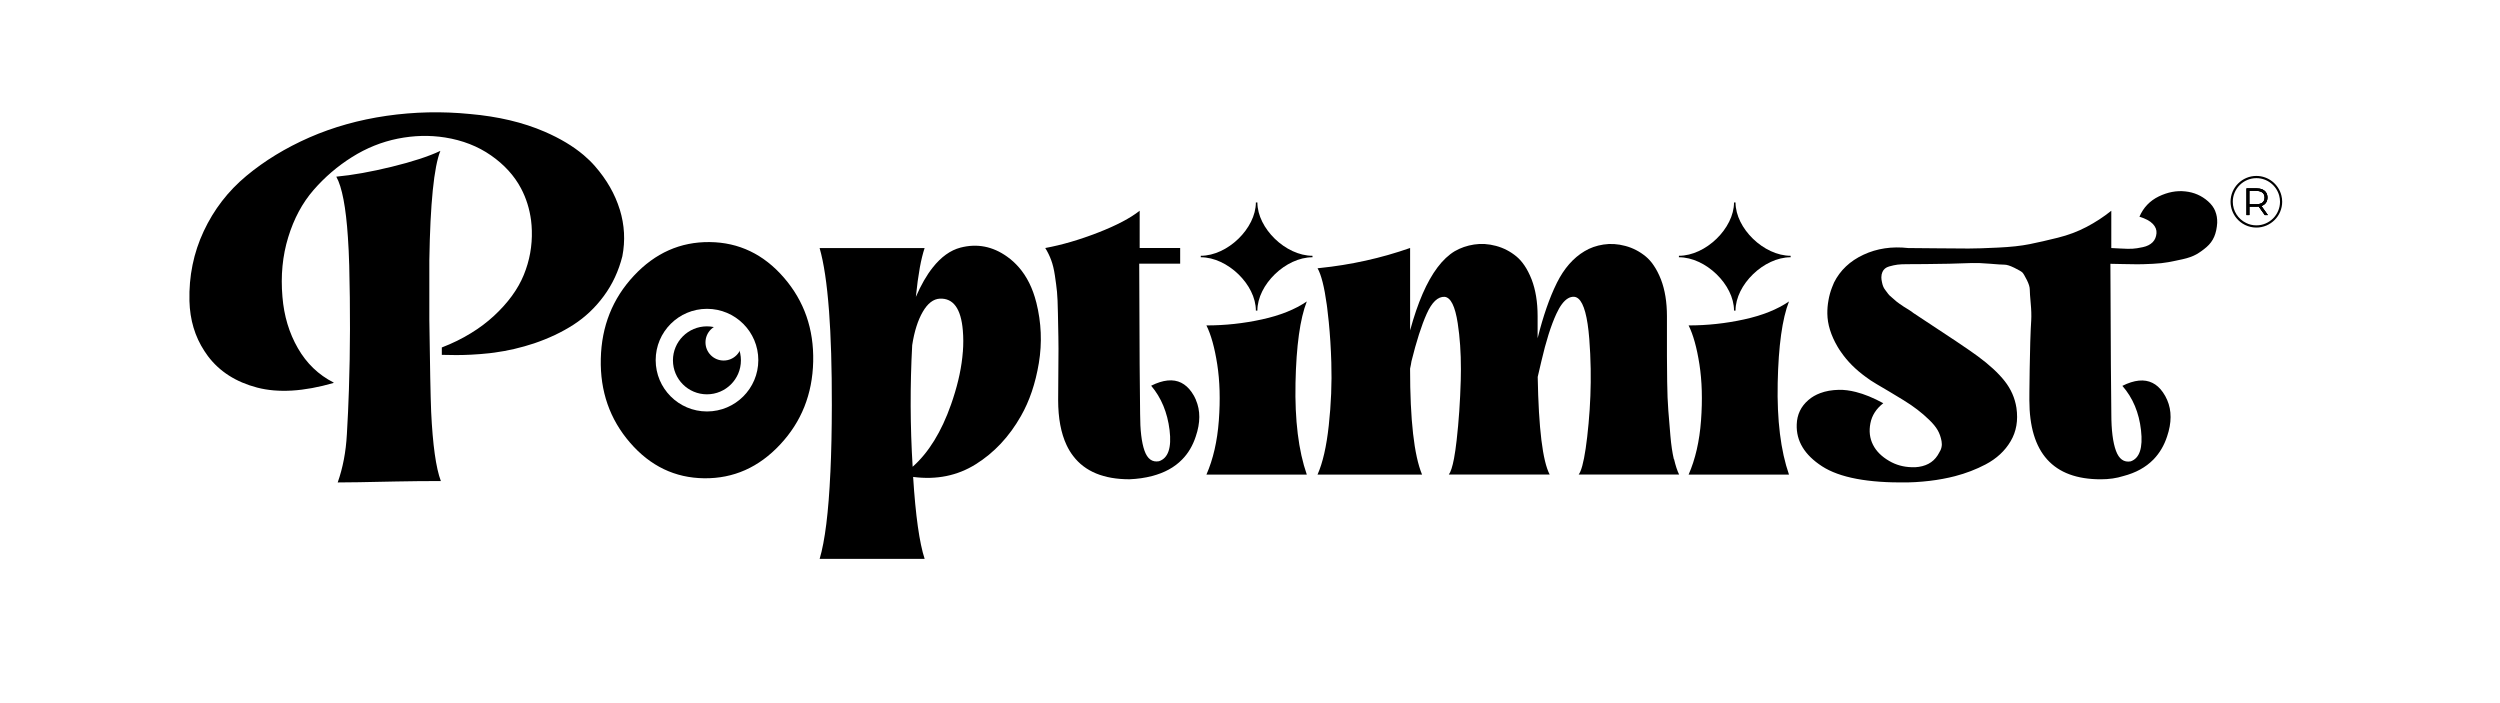
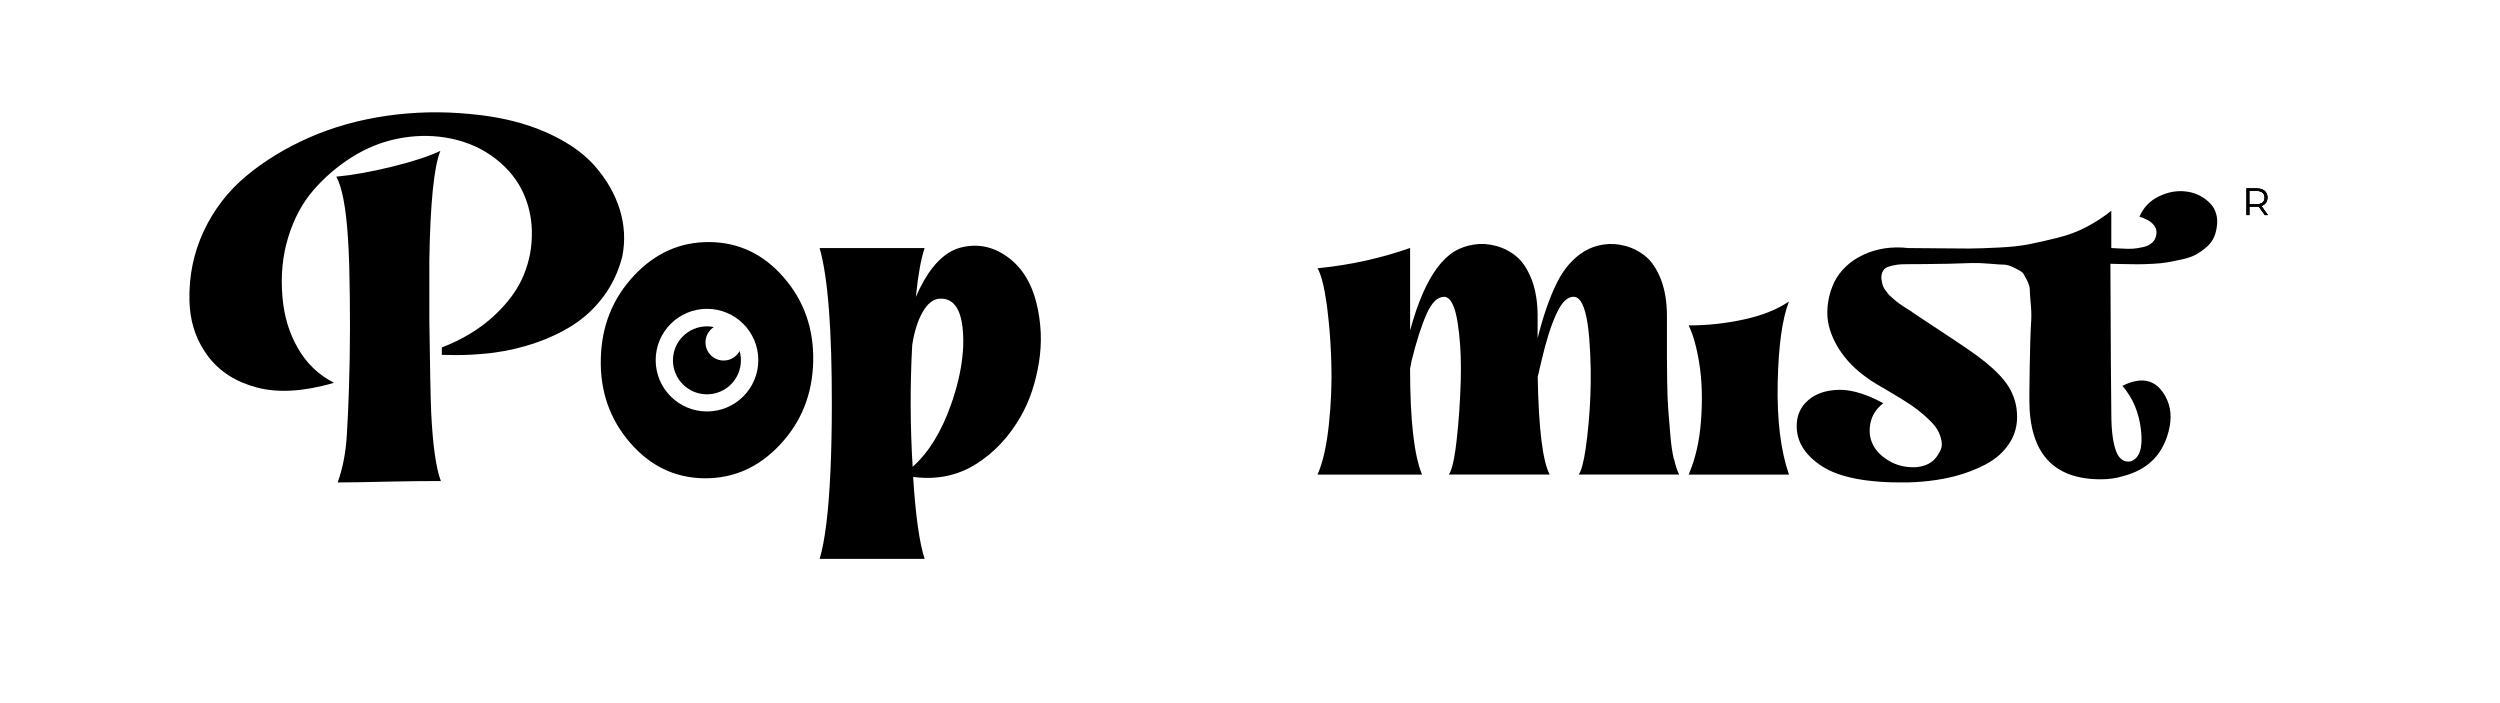
<svg xmlns="http://www.w3.org/2000/svg" width="779" height="219" viewBox="0 0 779 219" fill="none">
  <g filter="url(#filter0_d_422_3)">
    <path fill-rule="evenodd" clip-rule="evenodd" d="M724.27 69.54C723.19 65.16 719.97 61.77 715.88 60.37C715.84 60.14 715.79 59.92 715.73 59.71C714.29 53.89 709.1 49.83 703.09 49.83H703.08C697.42 49.83 692.59 53.46 690.79 58.51C688.11 56.33 684.97 55.04 681.47 54.67C680.8 54.6 680.12 54.56 679.45 54.56C676.46 54.56 673.45 55.28 670.49 56.71C667.06 58.38 664.44 60.91 662.69 64.24C662.29 62.91 661.35 61.78 660.06 61.16C659.37 60.83 658.63 60.66 657.89 60.66C656.78 60.66 655.67 61.04 654.76 61.76C652.65 63.46 650.34 64.97 647.88 66.26C645.52 67.51 642.88 68.5 640.03 69.21C636.88 70 633.99 70.66 631.45 71.17C629.05 71.65 625.99 71.98 622.35 72.15C618.41 72.34 615.48 72.43 613.41 72.43C611.22 72.43 607.96 72.41 603.64 72.36C599.49 72.31 596.57 72.29 594.89 72.29C593.66 72.16 592.43 72.09 591.24 72.09C586.75 72.09 582.49 73.02 578.58 74.84C573.76 77.08 570.09 80.39 567.66 84.67C567.29 84.58 566.91 84.53 566.51 84.53C564.99 84.53 563.4 84.06 561.88 83.27C562.56 82.42 562.97 81.34 562.97 80.16V79.7C562.97 76.94 560.73 74.7 557.97 74.7C556.81 74.7 555.6 74.43 554.42 73.94C551.7 72.84 549.1 70.62 547.49 68.11C546.44 66.48 545.8 64.74 545.8 63.08C545.8 60.32 543.56 58.08 540.8 58.08H540.32C537.56 58.08 535.32 60.32 535.32 63.08C535.32 68.4 528.73 74.7 523.15 74.7C520.84 74.7 518.89 76.28 518.32 78.42C517.61 77.55 516.83 76.77 516 76.08C513.54 74.06 510.76 72.62 507.73 71.81C505.8 71.29 503.86 71.03 501.97 71.03C500.93 71.03 499.88 71.11 498.86 71.27C496.02 71.71 493.42 72.63 491.17 74C487.36 76.27 484.16 79.65 481.63 84.07C481.52 84 481.41 83.93 481.29 83.86C480.61 82.34 479.87 80.99 479.03 79.79C478.98 79.72 478.93 79.65 478.88 79.58C477.94 78.23 476.86 77.06 475.68 76.08C473.22 74.06 470.44 72.62 467.41 71.81C465.47 71.29 463.54 71.03 461.65 71.03C460.61 71.03 459.56 71.11 458.54 71.27C455.72 71.7 453.11 72.61 450.68 74.01C448.42 75.38 446.29 77.31 444.35 79.75V77.29C444.35 75.67 443.57 74.15 442.24 73.21C441.39 72.6 440.37 72.29 439.35 72.29C438.79 72.29 438.24 72.38 437.7 72.57C430 75.27 421.96 77.16 413.75 78.21C413.11 76.18 411.22 74.7 408.98 74.7C407.81 74.7 406.6 74.42 405.42 73.94C402.7 72.83 400.11 70.62 398.49 68.11C397.44 66.48 396.8 64.74 396.8 63.08C396.8 60.32 394.57 58.08 391.8 58.08H391.33C388.57 58.08 386.33 60.32 386.33 63.08C386.33 68.4 379.74 74.7 374.16 74.7C373.48 74.7 372.83 74.84 372.24 75.09C371.42 73.43 369.72 72.29 367.74 72.29H360.12V65.66C360.12 63.74 359.02 61.99 357.29 61.16C356.6 60.83 355.86 60.66 355.12 60.66C354.01 60.66 352.91 61.03 352 61.75C349.53 63.73 345.6 65.77 340.33 67.82C334.86 69.95 329.63 71.48 324.79 72.37C323.17 72.67 321.8 73.75 321.13 75.26C320.46 76.77 320.58 78.52 321.45 79.92C321.66 80.26 321.86 80.6 322.04 80.94C321.78 80.62 321.51 80.29 321.24 79.98C321.17 79.9 321.09 79.82 321.02 79.74C319.72 78.29 318.27 76.98 316.69 75.87C312.67 73 308.33 71.55 303.78 71.55C301.91 71.55 299.98 71.81 298.03 72.31C296.09 72.82 294.23 73.66 292.47 74.84C292.38 74.67 292.28 74.52 292.16 74.36C291.23 73.06 289.72 72.29 288.11 72.29H255.39C253.82 72.29 252.34 73.02 251.39 74.28C250.45 75.53 250.15 77.16 250.58 78.67C251.34 81.34 251.99 84.78 252.52 88.95C252.33 88.78 252.13 88.61 251.93 88.45C250.79 86.65 249.51 84.92 248.07 83.26C240.81 74.86 231.77 70.55 221.2 70.43H220.77C215.63 70.43 210.82 71.43 206.36 73.41C204.65 68.02 201.73 62.92 197.66 58.27C196.42 56.86 195.04 55.52 193.57 54.28C193.5 54.23 193.44 54.18 193.38 54.13C192.14 52.17 190.72 50.27 189.12 48.44C187.88 47.03 186.5 45.69 185.03 44.45C184.95 44.39 184.88 44.33 184.8 44.27C181.24 41.3 176.83 38.67 171.72 36.47C164.51 33.35 156.14 31.36 146.9 30.55C143.18 30.19 139.43 30 135.73 30C130.4 30 125.02 30.39 119.72 31.15C110.7 32.46 102.18 34.85 94.39 38.26C86.57 41.7 79.55 45.98 73.54 50.99C67.31 56.17 62.4 62.54 58.94 69.92C55.47 77.34 53.82 85.41 54.02 93.93C54.21 100.66 56.01 106.71 59.37 111.93C59.41 111.99 59.45 112.05 59.49 112.12C59.92 112.79 60.37 113.4 60.77 113.95C62.52 116.27 64.55 118.29 66.86 120C67.19 120.6 67.54 121.19 67.91 121.76C67.95 121.82 67.99 121.88 68.03 121.95C68.46 122.62 68.91 123.23 69.31 123.78C73.62 129.51 79.7 133.43 87.4 135.43C90.38 136.21 93.61 136.61 97.01 136.61C98.93 136.61 100.94 136.48 103.01 136.22C102.7 140.69 101.85 144.88 100.52 148.66C99.97 150.19 100.21 151.89 101.15 153.22C101.32 153.46 101.52 153.68 101.73 153.89L110.04 163.48C110.04 163.48 110.07 163.52 110.09 163.53C111.03 164.55 112.36 165.15 113.77 165.15C115.87 165.15 118.1 165.13 120.46 165.08C122.33 165.05 124.29 165.01 126.35 164.97C132.05 164.85 138.51 164.71 145.91 164.71C147.55 164.71 149.08 163.91 150.02 162.56C150.95 161.22 151.17 159.5 150.6 157.96C149.68 155.5 148.46 150.03 147.89 137.99C147.78 135.26 147.68 131.1 147.57 125.44C148.46 125.46 149.35 125.47 150.22 125.47C152.03 125.47 153.83 125.43 155.55 125.34C157.7 125.23 159.65 125.07 161.49 124.87C162.09 124.81 162.69 124.73 163.26 124.65C167.75 124.05 172.22 123 176.57 121.55C178.67 120.84 180.69 120.05 182.62 119.17C183.72 127.44 187.04 134.82 192.55 141.18C194.03 142.9 195.59 144.45 197.23 145.83C198.37 147.63 199.65 149.35 201.09 151.01C208.33 159.41 217.37 163.73 227.94 163.85H228.38C237.87 163.85 246.26 160.44 253.35 153.7C252.76 162.17 251.83 168.55 250.6 172.71C250.14 174.22 250.43 175.86 251.38 177.13C251.51 177.31 251.66 177.48 251.82 177.64L260.26 187.37C261.2 188.38 262.53 188.98 263.93 188.98H296.65C298.25 188.98 299.76 188.21 300.7 186.91C301.64 185.61 301.9 183.94 301.4 182.42C300.16 178.64 299.17 172.37 298.46 163.73C304.52 163.58 310.16 161.9 315.22 158.73C320.99 155.14 325.86 150.21 329.71 144.09C329.9 144.38 330.1 144.66 330.31 144.94C330.35 145.01 330.4 145.07 330.45 145.14C332.07 147.26 334.01 149.03 336.26 150.41C336.29 150.49 336.33 150.57 336.37 150.65C337.08 152.14 337.91 153.53 338.85 154.77C338.89 154.84 338.94 154.9 338.99 154.97C343.64 161.06 350.88 164.15 360.5 164.15H360.7C363.57 164.03 366.29 163.64 368.78 162.99C373.02 161.89 376.61 160.03 379.47 157.46C379.42 158.5 379.69 159.55 380.28 160.45C381.2 161.86 382.78 162.72 384.47 162.72H415.75C416.32 162.72 416.88 162.62 417.4 162.44C417.92 162.62 418.48 162.72 419.05 162.72H451.62C453.29 162.72 454.85 161.88 455.78 160.49C456.7 161.87 458.26 162.72 459.94 162.72H491.37C493.12 162.72 494.74 161.8 495.65 160.31C495.74 160.16 495.82 160.01 495.89 159.86C495.91 159.9 495.93 159.94 495.95 159.97C496.8 161.66 498.52 162.72 500.41 162.72H531.69C532.21 162.72 532.72 162.64 533.2 162.48C533.68 162.64 534.19 162.72 534.71 162.72H565.99C567.61 162.72 569.12 161.93 570.06 160.62C570.73 159.68 571.05 158.55 570.98 157.43C571.78 158.08 572.65 158.71 573.61 159.33C579.67 163.26 588.69 165.18 601.19 165.17C601.81 165.17 602.45 165.17 603.12 165.16C604.83 165.12 606.48 165.03 608.1 164.88C611.14 164.62 614.14 164.17 616.97 163.54C617.65 163.39 618.33 163.22 618.99 163.05C619.11 163.02 619.22 162.99 619.32 162.96C622.96 161.99 626.42 160.66 629.59 158.98C633.6 156.87 636.76 154.02 638.98 150.52C643.12 159.41 651.35 164.15 663.13 164.15C666.16 164.15 668.99 163.75 671.55 162.95C676.19 161.73 680.04 159.59 683.01 156.6C683.12 156.5 683.23 156.39 683.34 156.26C685.67 153.81 687.42 150.82 688.54 147.41C690.39 141.94 690.35 136.9 688.43 132.46C687.94 131.3 687.32 130.19 686.61 129.17C685.17 127.11 683.42 125.57 681.45 124.61C681.13 124.45 680.8 124.31 680.47 124.18C680.31 123.66 680.11 123.14 679.89 122.63C679.4 121.47 678.78 120.36 678.07 119.34C676.63 117.28 674.88 115.74 672.91 114.78C672.37 114.51 671.81 114.29 671.24 114.11C671.22 109.1 671.19 103.42 671.17 97.1C672.55 97.13 673.68 97.14 674.55 97.14C675.79 97.14 677.42 97.09 679.4 96.99C679.49 96.99 679.57 96.99 679.66 96.98C680.58 96.94 681.49 96.87 682.47 96.77C683.47 96.67 684.32 96.55 685.03 96.41C686.29 96.19 687.79 95.88 689.77 95.44C691.96 94.95 693.78 94.29 695.39 93.4C696.76 92.62 698.11 91.66 699.41 90.54C701.04 89.13 702.28 87.43 703.11 85.49C703.42 84.76 703.67 84 703.88 83.19C706.09 84.84 708.79 85.75 711.62 85.75H711.63C718.83 85.74 724.67 79.89 724.67 72.7C724.67 71.61 724.53 70.53 724.27 69.54Z" fill="white" />
    <path d="M704.64 64.17C704.75 64.14 704.86 64.1 704.96 64.06C705.46 63.83 705.86 63.5 706.13 63.07C706.34 62.76 706.46 62.41 706.5 62.02C706.52 61.88 706.53 61.72 706.53 61.57C706.53 60.96 706.41 60.45 706.12 60.02C705.85 59.59 705.45 59.27 704.95 59.04C704.45 58.82 703.84 58.71 703.13 58.71H700.02V67.01H700.9V64.38H703.14C703.37 64.38 703.6 64.38 703.81 64.34L705.72 67.02H706.67L704.64 64.17ZM703.11 63.65H700.89V59.48H703.11C703.93 59.48 704.57 59.67 705.02 60.03C705.44 60.38 705.66 60.91 705.66 61.58C705.66 61.96 705.58 62.31 705.42 62.6H705.41C705.32 62.79 705.19 62.96 705.03 63.1C704.76 63.32 704.43 63.47 704.02 63.55C703.75 63.62 703.45 63.65 703.12 63.65H703.11Z" fill="black" />
    <path d="M704.64 64.17C704.75 64.14 704.86 64.1 704.96 64.06C705.46 63.83 705.86 63.5 706.13 63.07C706.34 62.76 706.46 62.41 706.5 62.02C706.52 61.88 706.53 61.72 706.53 61.57C706.53 60.96 706.41 60.45 706.12 60.02C705.85 59.59 705.45 59.27 704.95 59.04C704.45 58.82 703.84 58.71 703.13 58.71H700.02V67.01H700.9V64.38H703.14C703.37 64.38 703.6 64.38 703.81 64.34L705.72 67.02H706.67L704.64 64.17ZM703.11 63.65H700.89V59.48H703.11C703.93 59.48 704.57 59.67 705.02 60.03C705.44 60.38 705.66 60.91 705.66 61.58C705.66 61.96 705.58 62.31 705.42 62.6H705.41C705.32 62.79 705.19 62.96 705.03 63.1C704.76 63.32 704.43 63.47 704.02 63.55C703.75 63.62 703.45 63.65 703.12 63.65H703.11Z" fill="black" />
-     <path d="M710.88 60.91C710.01 57.41 706.84 54.82 703.08 54.82C698.66 54.82 695.04 58.43 695.04 62.86C695.04 64.79 695.73 66.56 696.86 67.95C698.33 69.76 700.58 70.91 703.08 70.91C707.52 70.91 711.13 67.3 711.13 62.86C711.13 62.18 711.04 61.53 710.88 60.91ZM703.08 70.22C701.93 70.22 700.83 69.96 699.87 69.46C697.42 68.28 695.74 65.76 695.74 62.86C695.74 58.81 699.04 55.51 703.09 55.51C706.49 55.51 709.36 57.83 710.2 60.97C710.36 61.57 710.45 62.2 710.45 62.86C710.45 66.92 707.15 70.22 703.09 70.22H703.08Z" fill="black" />
    <path d="M704.64 64.17C704.75 64.14 704.86 64.1 704.96 64.06C705.46 63.83 705.86 63.5 706.13 63.07C706.34 62.76 706.46 62.41 706.5 62.02C706.52 61.88 706.53 61.72 706.53 61.57C706.53 60.96 706.41 60.45 706.12 60.02C705.85 59.59 705.45 59.27 704.95 59.04C704.45 58.82 703.84 58.71 703.13 58.71H700.02V67.01H700.9V64.38H703.14C703.37 64.38 703.6 64.38 703.81 64.34L705.72 67.02H706.67L704.64 64.17ZM703.11 63.65H700.89V59.48H703.11C703.93 59.48 704.57 59.67 705.02 60.03C705.44 60.38 705.66 60.91 705.66 61.58C705.66 61.96 705.58 62.31 705.42 62.6H705.41C705.32 62.79 705.19 62.96 705.03 63.1C704.76 63.32 704.43 63.47 704.02 63.55C703.75 63.62 703.45 63.65 703.12 63.65H703.11Z" fill="black" />
-     <path d="M391.8 63.08C391.8 71.16 400.63 79.7 408.97 79.7V80.16C400.63 80.16 391.8 88.71 391.8 96.78H391.33C391.33 88.7 382.5 80.16 374.16 80.16V79.7C382.5 79.7 391.33 71.15 391.33 63.08H391.8Z" fill="black" />
-     <path d="M540.79 63.08C540.79 71.16 549.62 79.7 557.96 79.7V80.16C549.62 80.16 540.79 88.71 540.79 96.78H540.32C540.32 88.7 531.49 80.16 523.15 80.16V79.7C531.49 79.7 540.32 71.15 540.32 63.08H540.79Z" fill="black" />
    <path d="M193.12 65.3C191.63 60.471 189.05 55.961 185.37 51.751C184.31 50.541 183.12 49.38 181.81 48.27H181.8C178.55 45.531 174.54 43.13 169.74 41.05C163 38.13 155.22 36.291 146.42 35.52C137.71 34.66 129.06 34.85 120.45 36.09C111.84 37.34 103.83 39.59 96.41 42.831C89 46.09 82.44 50.081 76.75 54.821C71.06 59.56 66.64 65.29 63.48 72.04C60.32 78.781 58.84 86.031 59.03 93.79C59.19 99.701 60.75 104.9 63.7 109.39C64.04 109.93 64.4 110.43 64.77 110.94C68.4 115.77 73.52 119.04 80.12 120.77C86.72 122.49 94.66 122.01 103.94 119.33V119.19C99.25 116.8 95.54 113.24 92.82 108.5C90.09 103.76 88.49 98.43 88.01 92.501C87.44 85.9 88.03 79.701 89.81 73.921C91.58 68.13 94.21 63.23 97.71 59.2C101.2 55.191 105.19 51.77 109.68 48.95C114.18 46.12 118.94 44.211 123.96 43.2C128.98 42.2 133.88 42.081 138.68 42.84C144.13 43.711 148.91 45.571 153.02 48.441C157.13 51.31 160.25 54.721 162.35 58.691C163.98 61.77 165.01 65.091 165.48 68.66C165.61 69.691 165.69 70.751 165.72 71.831C165.86 76.611 165.03 81.231 163.21 85.671C161.39 90.121 158.29 94.38 153.89 98.451C151.75 100.42 149.38 102.21 146.77 103.8C144.01 105.51 140.97 107 137.67 108.27V110.57C140.75 110.68 143.79 110.67 146.77 110.52C148.69 110.42 150.58 110.28 152.45 110.07C152.99 110.02 153.52 109.95 154.06 109.87C158.28 109.3 162.4 108.33 166.44 106.99C170.98 105.45 175.07 103.52 178.7 101.18C182.34 98.831 185.5 95.85 188.17 92.21C190.85 88.57 192.76 84.46 193.92 79.871C194.87 74.99 194.61 70.13 193.13 65.3H193.12ZM134.35 128.37C134.15 123.4 133.97 113.84 133.78 99.671V81.16C134.06 63.37 135.22 51.99 137.22 47.011C133.58 48.73 128.53 50.38 122.08 51.961C115.62 53.541 109.86 54.571 104.79 55.05C106.58 58.251 107.79 64.561 108.41 73.971C108.42 73.971 108.41 73.99 108.41 73.99C108.6 76.65 108.73 79.57 108.82 82.74C109.16 96.221 109.14 109.12 108.72 121.48C108.57 126.15 108.36 130.75 108.09 135.26C108.09 135.3 108.09 135.35 108.08 135.39C107.79 140.79 106.84 145.76 105.23 150.33C107.3 150.33 109.5 150.31 111.83 150.26C118.89 150.14 127.25 149.89 137.37 149.89C135.83 145.78 134.84 138.61 134.35 128.36V128.37Z" fill="black" />
    <path d="M253.39 112.67C253.16 122.81 249.73 131.43 243.08 138.53C236.44 145.64 228.56 149.13 219.45 149.03C210.34 148.93 202.62 145.23 196.32 137.93C190.01 130.64 186.97 121.93 187.21 111.79C187.44 101.65 190.87 93.04 197.51 85.93C204.15 78.82 212.03 75.33 221.14 75.43C230.26 75.53 237.97 79.23 244.28 86.53C250.59 93.82 253.62 102.53 253.39 112.67Z" fill="black" />
    <path d="M322.9 94.22C321.79 89.81 319.98 86.16 317.46 83.27H317.45C316.36 82.02 315.15 80.91 313.79 79.95C309.29 76.75 304.47 75.82 299.3 77.15C296.13 77.98 293.25 80.06 290.64 83.36C288.73 85.76 286.99 88.81 285.38 92.51C285.73 89.02 286.15 85.97 286.62 83.36C287.06 80.97 287.56 78.94 288.11 77.3H255.39C256.71 81.88 257.68 88.36 258.31 96.75C258.31 96.75 258.313 96.757 258.32 96.77C258.92 104.83 259.22 114.66 259.2 126.22C259.19 134.08 259.04 141.08 258.75 147.24C258.75 147.25 258.74 147.26 258.74 147.26C258.18 159.63 257.05 168.6 255.4 174.15H288.12C286.49 169.17 285.29 160.66 284.53 148.61C291.8 149.56 298.3 148.25 304.04 144.66C309.79 141.07 314.47 136.07 318.11 129.66C320.79 124.98 322.65 119.47 323.7 113.16C324.75 106.85 324.49 100.54 322.91 94.22H322.9ZM284.38 145.45C283.61 132.82 283.56 120.2 284.24 107.56C284.9 103.25 286.01 99.79 287.54 97.15C289.06 94.53 290.84 93.16 292.85 93.06C297.05 92.87 299.45 96.17 300.02 102.96C300.2 105.09 300.21 107.3 300.03 109.61C300.03 109.61 300.03 109.62 300.02 109.63C299.68 114.17 298.66 119.04 296.95 124.26C296.76 124.84 296.57 125.42 296.36 126C293.36 134.55 289.35 141.05 284.38 145.44V145.45Z" fill="black" />
-     <path d="M372.66 124.59H372.65C372.31 123.76 371.86 122.97 371.32 122.2C370.38 120.85 369.29 119.88 368.06 119.26C365.55 118.02 362.42 118.33 358.7 120.19C361.86 123.92 363.77 128.54 364.44 134.03C365.11 139.53 364.01 142.77 361.14 143.72C359.03 144.1 357.53 143 356.62 140.42C355.71 137.83 355.26 134 355.26 128.94C355.16 123.87 355.06 108.27 354.98 82.16H367.74V77.28H355.12V65.66C352.25 67.95 347.92 70.23 342.14 72.48C336.35 74.73 330.87 76.33 325.7 77.28C326.47 78.52 327.09 79.79 327.56 81.09C328.04 82.38 328.43 83.98 328.71 85.89C329 87.78 329.2 89.42 329.35 90.84C329.36 90.86 329.36 90.89 329.36 90.92C329.5 92.36 329.6 94.6 329.65 97.66C329.7 100.72 329.75 103.16 329.79 104.99C329.84 106.8 329.84 109.89 329.79 114.25C329.75 118.6 329.72 122.07 329.72 124.65C329.72 130.3 330.6 134.97 332.34 138.68C332.93 139.94 333.62 141.08 334.42 142.11C338.09 146.93 343.94 149.34 351.95 149.34C354.44 149.24 356.77 148.91 358.98 148.33C362.85 147.33 365.97 145.62 368.33 143.2C368.34 143.19 368.36 143.18 368.37 143.16C370.27 141.23 371.67 138.84 372.6 136C374.06 131.72 374.07 127.92 372.64 124.62L372.66 124.59Z" fill="black" />
-     <path d="M407.2 147.89H375.92C378.02 143.11 379.31 137.49 379.79 131.03C380.27 124.57 380.1 118.74 379.29 113.52C378.48 108.31 377.35 104.27 375.92 101.4C381.75 101.4 387.52 100.78 393.21 99.53C398.9 98.29 403.56 96.42 407.2 93.93C405.1 99.29 403.92 107.76 403.68 119.33C403.44 130.91 404.61 140.43 407.2 147.89Z" fill="black" />
    <path d="M521.57 143.08C521.09 141.02 520.74 138.61 520.5 135.83C520.26 133.06 520.04 130.42 519.85 127.93C519.65 125.45 519.54 122.46 519.49 118.96C519.45 115.47 519.42 112.8 519.42 110.93V98.52C519.42 94.12 518.79 90.32 517.56 87.1C516.88 85.37 516.11 83.88 515.24 82.63C514.52 81.56 513.7 80.66 512.83 79.93C510.91 78.35 508.78 77.25 506.45 76.63C504.1 76 501.83 75.86 499.63 76.2C497.43 76.54 495.47 77.23 493.74 78.28C490.24 80.36 487.36 83.65 485.12 88.14C485.1 88.17 485.09 88.22 485.07 88.25C482.82 92.8 480.84 98.51 479.12 105.4V98.51C479.12 94.11 478.49 90.31 477.26 87.09C476.58 85.36 475.81 83.87 474.95 82.62H474.94C474.22 81.55 473.4 80.65 472.53 79.92C470.61 78.34 468.48 77.24 466.15 76.62C463.8 75.99 461.53 75.85 459.33 76.19C457.13 76.53 455.12 77.22 453.3 78.27C451.39 79.42 449.59 81.11 447.92 83.33C444.59 87.75 441.75 94.28 439.39 102.95V77.27C430.32 80.45 420.92 82.53 411.21 83.52C410.99 83.54 410.77 83.56 410.55 83.59C411.7 85.6 412.66 89.38 413.42 94.93L413.55 95.92C413.74 97.37 413.9 98.85 414.05 100.36C414.44 104.34 414.71 108.53 414.84 112.94C415.04 119.4 414.77 125.92 414.05 132.53C413.34 139.13 412.16 144.25 410.54 147.88H443.11C440.62 141.86 439.38 130.85 439.38 114.87C439.57 114.01 439.72 113.25 439.81 112.58C441.35 106.36 442.92 101.44 444.55 97.8C446.17 94.17 448.04 92.39 450.14 92.49C452.06 92.69 453.42 95.43 454.23 100.74C454.9 105.1 455.23 109.89 455.22 115.08C455.22 116.21 455.2 117.36 455.17 118.53C454.98 125.09 454.56 131.31 453.89 137.18C453.64 139.42 453.36 141.31 453.07 142.88C452.58 145.45 452.04 147.1 451.45 147.87H482.88C480.68 143.66 479.44 133.53 479.15 117.45C479.53 115.73 479.92 114.11 480.29 112.57C481.73 106.35 483.28 101.43 484.96 97.79C486.09 95.32 487.31 93.72 488.6 92.96C489.2 92.61 489.84 92.44 490.49 92.48C490.98 92.52 491.43 92.72 491.85 93.08C493.56 94.57 494.68 98.74 495.22 105.6C495.46 108.69 495.61 111.81 495.66 114.94V114.98C495.75 120.53 495.53 126.15 495.01 131.86C494.45 137.98 493.79 142.41 493.04 145.15C492.69 146.42 492.32 147.32 491.92 147.86H523.21C522.64 146.71 522.11 145.11 521.63 143.06L521.57 143.08Z" fill="black" />
    <path d="M557.45 147.89H526.17C528.27 143.11 529.56 137.49 530.04 131.03C530.52 124.57 530.35 118.74 529.54 113.52C528.73 108.31 527.6 104.27 526.17 101.4C532 101.4 537.77 100.78 543.46 99.53C549.15 98.29 553.81 96.42 557.45 93.93C555.35 99.29 554.17 107.76 553.93 119.33C553.69 130.91 554.86 140.43 557.45 147.89Z" fill="black" />
    <path d="M690.28 65.77H690.27C689.8 64.63 689.04 63.62 688.02 62.72C686.01 60.95 683.64 59.92 680.93 59.64C678.2 59.34 675.45 59.87 672.67 61.21C669.9 62.56 667.89 64.66 666.65 67.53C668.56 68.11 669.95 68.85 670.81 69.76C671.68 70.67 672.05 71.65 671.96 72.7C671.86 73.82 671.48 74.73 670.81 75.43C670.79 75.45 670.77 75.47 670.74 75.5C670.02 76.22 669.02 76.73 667.72 77.01C666.42 77.29 665.33 77.46 664.42 77.51C663.51 77.55 662.24 77.53 660.61 77.43C658.99 77.33 658.08 77.29 657.88 77.29V65.67C655.49 67.59 652.93 69.26 650.2 70.69C647.48 72.13 644.49 73.26 641.23 74.07C637.98 74.88 635.05 75.55 632.41 76.08C629.78 76.61 626.5 76.97 622.57 77.15C618.66 77.34 615.58 77.44 613.39 77.44C611.2 77.44 607.91 77.42 603.55 77.37C599.2 77.32 596.21 77.29 594.59 77.29C589.51 76.72 584.87 77.41 580.66 79.37C576.45 81.33 573.39 84.23 571.48 88.04C571.25 88.53 571.05 89.03 570.87 89.53C570.35 90.87 569.98 92.22 569.75 93.58C569.5 94.95 569.38 96.34 569.4 97.74C569.44 101.04 570.5 104.46 572.56 107.99C572.9 108.58 573.27 109.15 573.68 109.72C575.63 112.57 578.2 115.15 581.39 117.46C582.25 118.13 583.37 118.87 584.76 119.69C586.15 120.5 587.49 121.29 588.78 122.06C590.06 122.83 591.52 123.7 593.16 124.71C594.78 125.71 596.22 126.69 597.46 127.65C598.71 128.6 599.93 129.66 601.12 130.81C602.32 131.96 603.2 133.04 603.77 134.03C604.35 135.04 604.76 136.19 604.99 137.47C605.23 138.76 604.97 139.98 604.2 141.13C604.07 141.39 603.91 141.65 603.76 141.89C602.29 144.18 599.94 145.41 596.74 145.59C596.37 145.6 596.01 145.6 595.64 145.58C593.11 145.51 590.79 144.87 588.7 143.65C586.31 142.27 584.61 140.57 583.61 138.56C582.6 136.54 582.34 134.33 582.82 131.88C583.29 129.45 584.63 127.36 586.83 125.64C583.76 123.96 580.91 122.8 578.29 122.14C576.4 121.66 574.64 121.44 572.98 121.47C570.8 121.52 568.86 121.86 567.18 122.5C565.79 123.02 564.57 123.72 563.52 124.63C561.17 126.64 559.96 129.18 559.86 132.24C559.66 137.4 562.29 141.76 567.76 145.3C573.21 148.83 582.1 150.51 594.45 150.32C596.03 150.29 597.58 150.2 599.11 150.06C601.94 149.82 604.69 149.4 607.36 148.81C607.97 148.68 608.59 148.52 609.19 148.37C612.6 147.48 615.77 146.26 618.7 144.72C622.14 142.91 624.75 140.49 626.52 137.47C628.3 134.47 628.89 131 628.32 127.07C627.84 124.01 626.62 121.24 624.66 118.75C622.7 116.26 619.9 113.67 616.27 111C613.97 109.28 607.28 104.78 596.18 97.51C595.98 97.32 595.5 96.98 594.74 96.5C593.97 96.03 593.47 95.71 593.23 95.57C592.99 95.43 592.54 95.12 591.87 94.64C591.2 94.17 590.74 93.81 590.51 93.57C590.27 93.34 589.91 93.02 589.44 92.64C588.96 92.26 588.6 91.91 588.35 91.57C588.12 91.24 587.82 90.86 587.49 90.42C587.15 89.99 586.92 89.59 586.78 89.2C586.63 88.82 586.51 88.39 586.42 87.91C586.3 87.37 586.23 86.89 586.23 86.43C586.23 85.8 586.34 85.26 586.56 84.76C586.94 83.89 587.63 83.32 588.64 83.03C589.64 82.74 590.53 82.56 591.29 82.46C592.05 82.36 593.06 82.32 594.31 82.32C597.56 82.32 601.91 82.28 607.36 82.18C610.62 82.08 612.99 82.02 614.47 81.96C615.95 81.92 617.81 81.99 620.06 82.18C622.31 82.37 623.82 82.47 624.59 82.47C625.3 82.47 626.29 82.78 627.53 83.38C627.6 83.41 627.67 83.45 627.74 83.48C629.08 84.15 629.9 84.62 630.19 84.92C630.48 85.21 630.92 85.97 631.55 87.21C632.18 88.45 632.48 89.46 632.48 90.23C632.48 91 632.58 92.42 632.77 94.53C632.87 95.54 632.92 96.47 632.95 97.32C632.98 98.24 632.97 99.05 632.93 99.78C632.83 101.16 632.73 103.44 632.63 106.59C632.48 112.54 632.39 117.67 632.36 121.94C632.35 122.89 632.35 123.8 632.35 124.67C632.35 141.13 639.76 149.35 654.59 149.35C657.18 149.35 659.52 149.01 661.63 148.34C665.49 147.34 668.6 145.63 670.97 143.22C670.97 143.22 671.06 143.14 671.09 143.1C672.94 141.17 674.34 138.81 675.26 136.01C676.71 131.73 676.72 127.93 675.29 124.63C674.94 123.81 674.5 123.01 673.96 122.24C673.02 120.89 671.93 119.9 670.69 119.3C668.17 118.06 665.05 118.37 661.33 120.23C664.59 123.96 666.53 128.58 667.14 134.07C667.77 139.57 666.69 142.81 663.92 143.76C661.81 144.14 660.28 143.04 659.33 140.46C658.38 137.87 657.89 134.04 657.89 128.98C657.8 123.91 657.7 108.31 657.6 82.2C658.18 82.2 659.44 82.22 661.41 82.28C663.37 82.32 664.9 82.35 666 82.35C667.1 82.35 668.65 82.31 670.66 82.21C670.73 82.21 670.79 82.2 670.86 82.2C671.79 82.16 672.64 82.09 673.4 82.01C674.23 81.92 674.96 81.82 675.6 81.7C676.89 81.47 678.41 81.15 680.13 80.77C681.85 80.39 683.26 79.88 684.36 79.27C685.46 78.64 686.53 77.88 687.58 76.97C688.63 76.06 689.42 74.99 689.95 73.75C690.48 72.51 690.78 71.07 690.88 69.44C690.92 68.12 690.73 66.92 690.27 65.82L690.28 65.77Z" fill="black" />
    <path fill-rule="evenodd" clip-rule="evenodd" d="M220.3 96.231C229.13 96.231 236.29 103.39 236.29 112.22C236.29 121.05 229.13 128.21 220.3 128.21C211.47 128.21 204.31 121.05 204.31 112.22C204.31 103.39 211.47 96.231 220.3 96.231Z" fill="white" />
    <path fill-rule="evenodd" clip-rule="evenodd" d="M220.28 101.69C226.13 101.69 230.87 106.43 230.87 112.28C230.87 118.13 226.13 122.87 220.28 122.87C214.43 122.87 209.69 118.13 209.69 112.28C209.69 106.43 214.43 101.69 220.28 101.69Z" fill="black" />
    <path fill-rule="evenodd" clip-rule="evenodd" d="M225.49 101.02C228.61 101.02 231.15 103.55 231.15 106.68C231.15 109.81 228.62 112.34 225.49 112.34C222.36 112.34 219.83 109.81 219.83 106.68C219.83 103.55 222.36 101.02 225.49 101.02Z" fill="white" />
  </g>
  <defs>
    <filter id="filter0_d_422_3" x="-29.2" y="-22.2" width="837.4" height="263.4" filterUnits="userSpaceOnUse" color-interpolation-filters="sRGB">
      <feFlood flood-opacity="0" result="BackgroundImageFix" />
      <feColorMatrix in="SourceAlpha" type="matrix" values="0 0 0 0 0 0 0 0 0 0 0 0 0 0 0 0 0 0 127 0" result="hardAlpha" />
      <feMorphology radius="8" operator="dilate" in="SourceAlpha" result="effect1_dropShadow_422_3" />
      <feOffset />
      <feGaussianBlur stdDeviation="10.6" />
      <feColorMatrix type="matrix" values="0 0 0 0 0 0 0 0 0 0 0 0 0 0 0 0 0 0 0.25 0" />
      <feBlend mode="normal" in2="BackgroundImageFix" result="effect1_dropShadow_422_3" />
      <feBlend mode="normal" in="SourceGraphic" in2="effect1_dropShadow_422_3" result="shape" />
    </filter>
  </defs>
</svg>